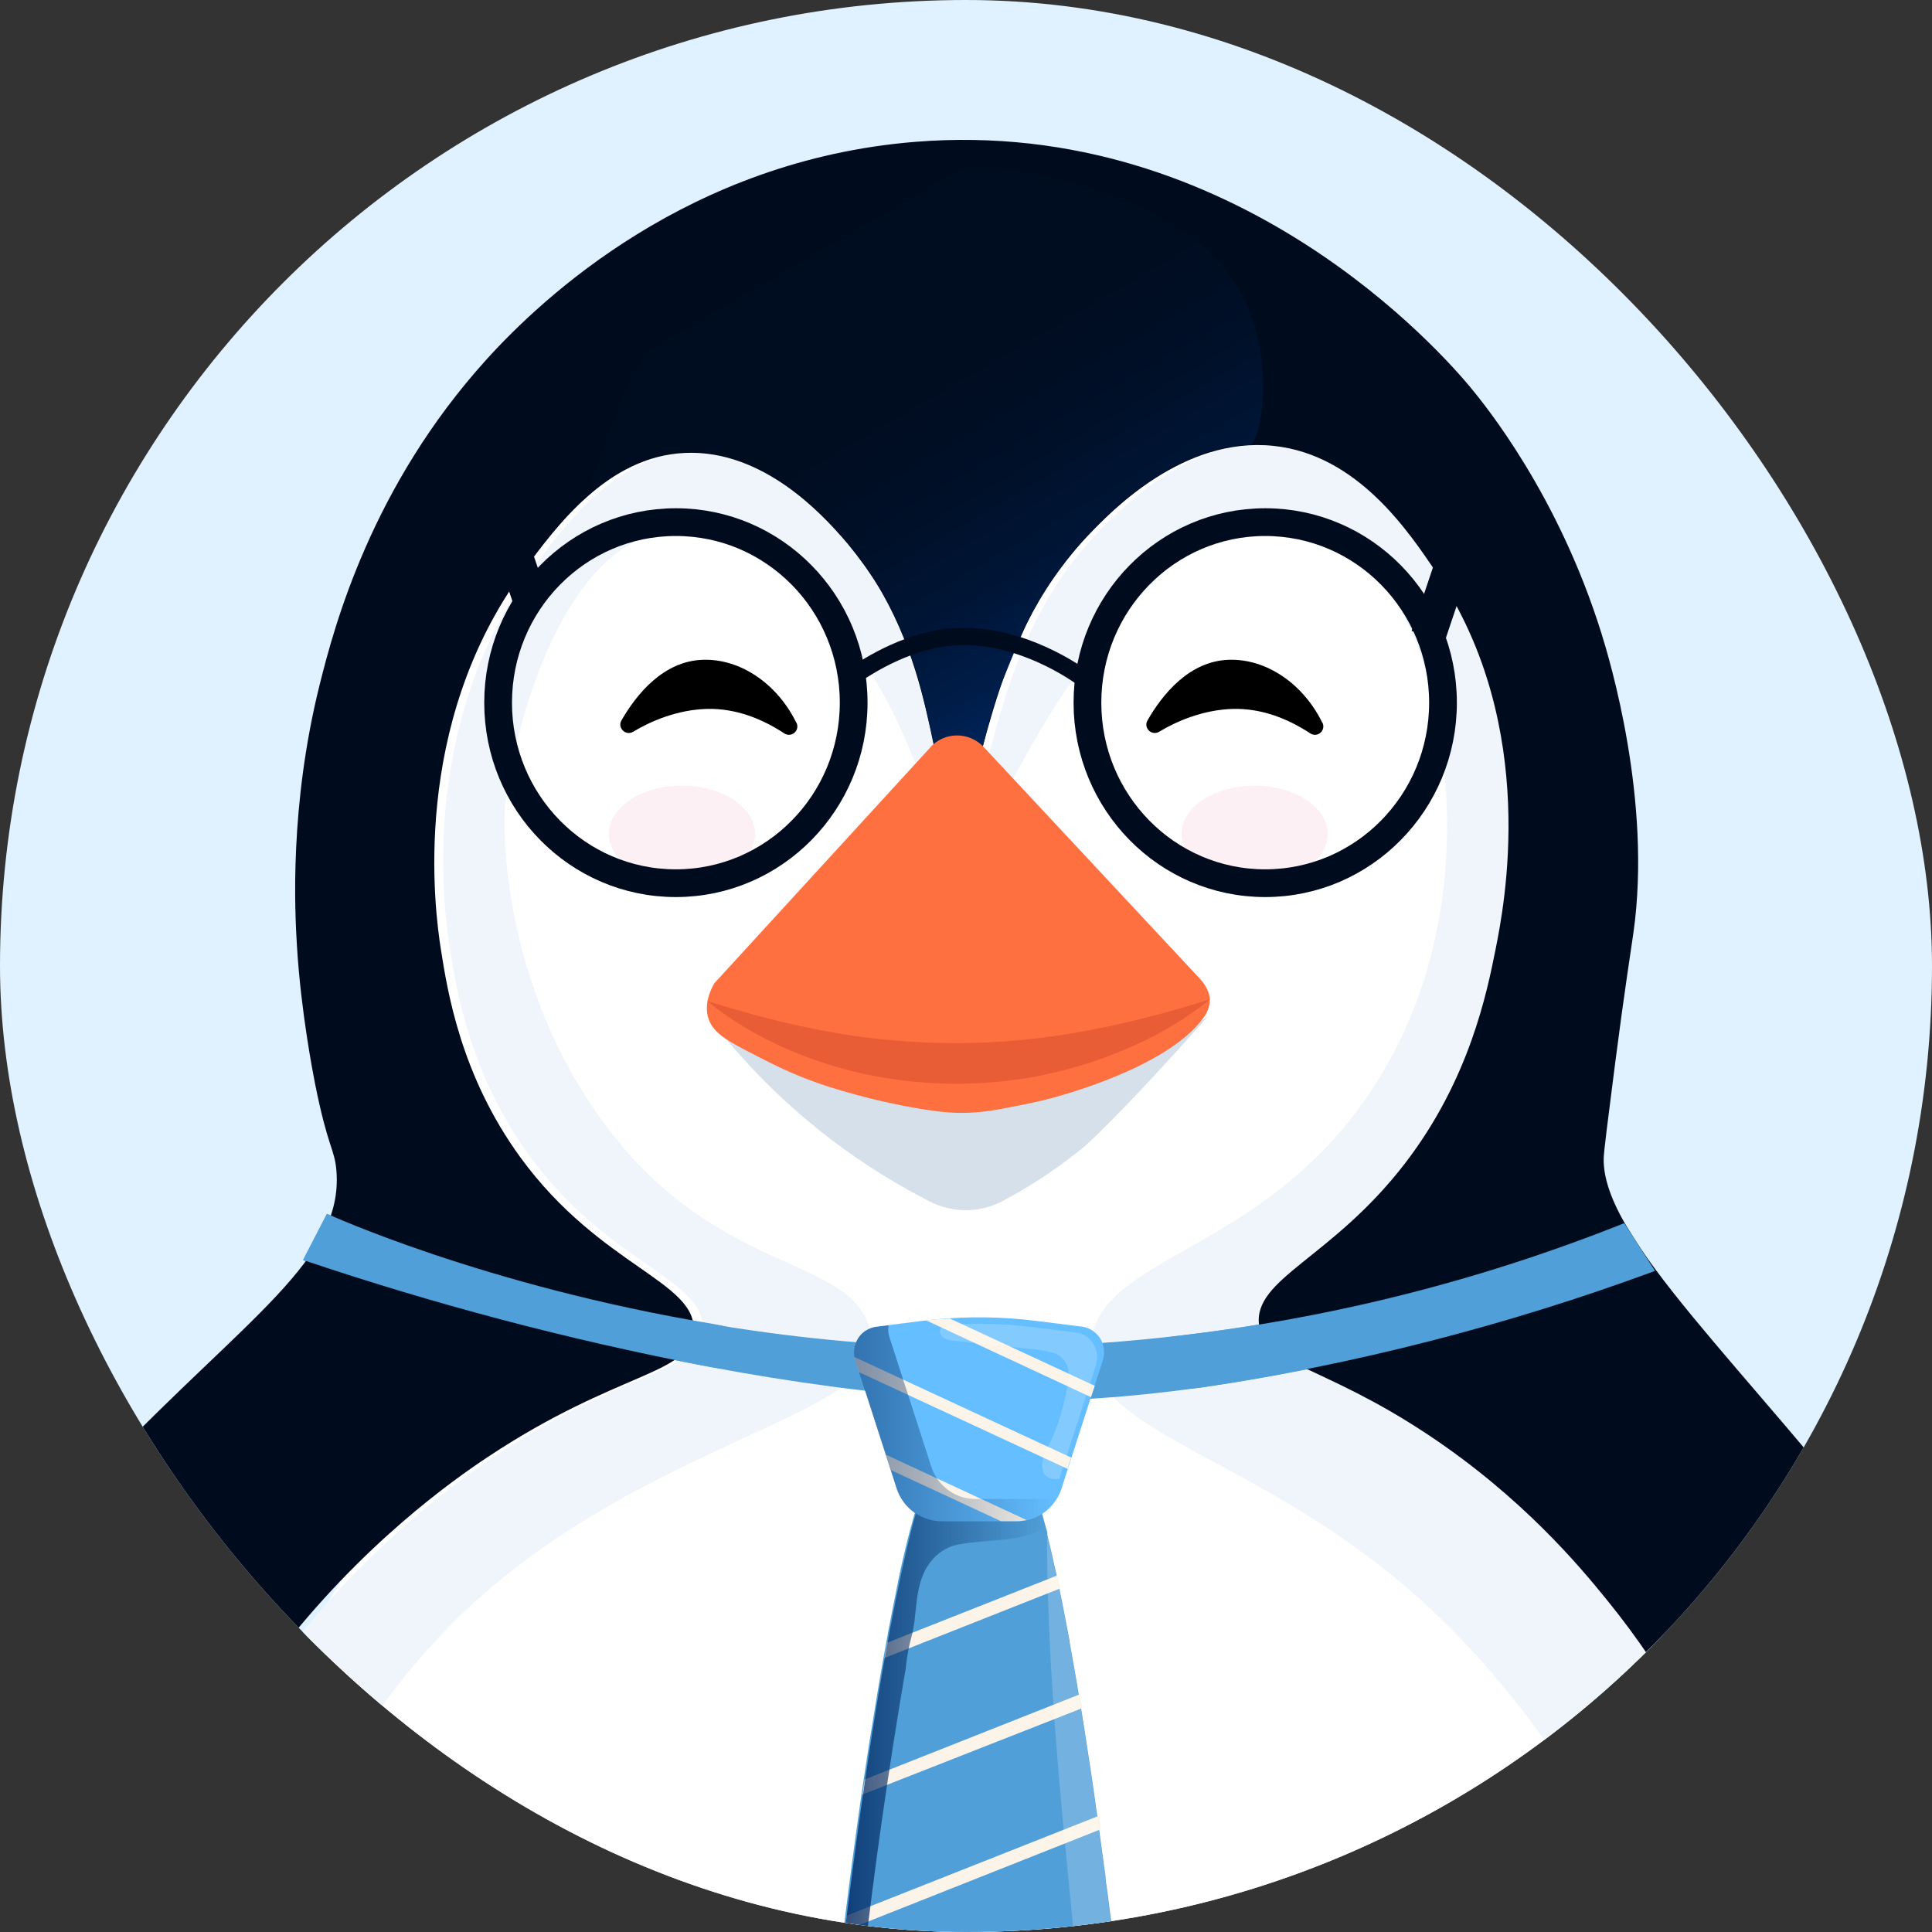
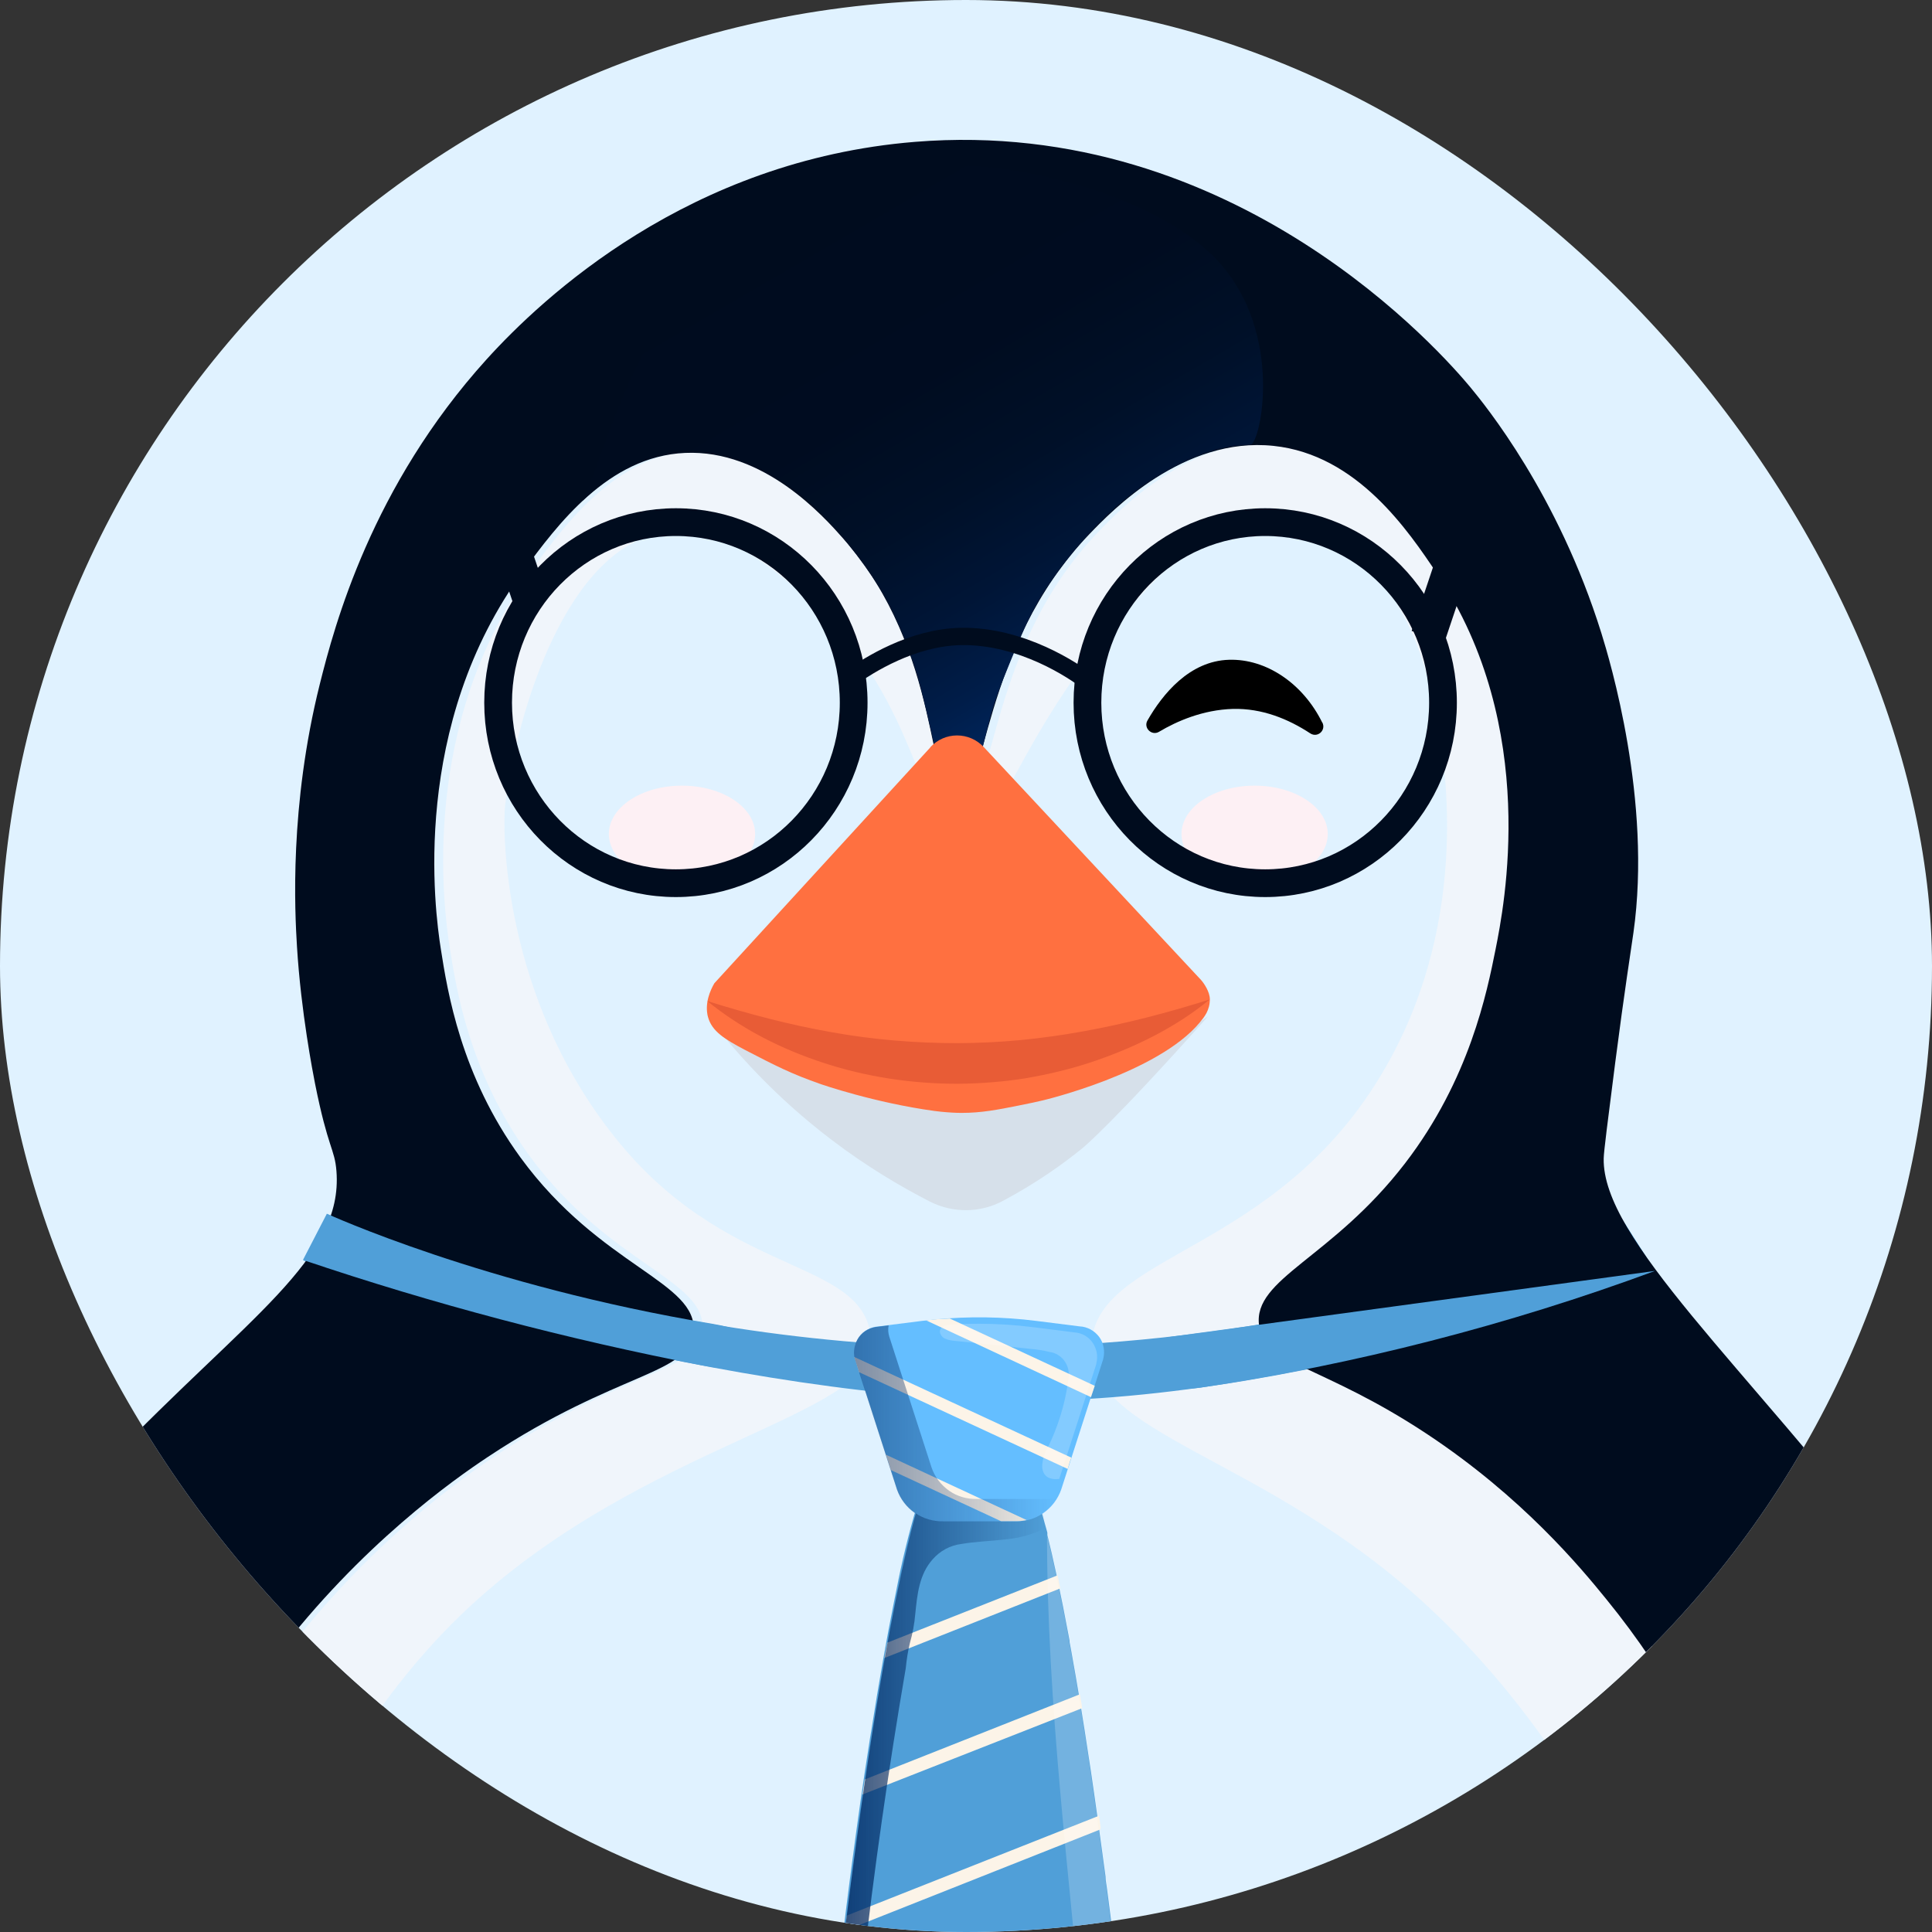
<svg xmlns="http://www.w3.org/2000/svg" width="28" height="28" viewBox="0 0 28 28" fill="none">
  <rect x="0" y="0" width="28" height="28" fill="#333333" stroke="none" />
  <g clip-path="url(#clip0_9122_511845)">
    <rect width="28" height="28" rx="14" fill="#E0F2FF" />
-     <path d="M28.594 31.94C28.594 40.118 32.381 46.788 28.741 51.35C27.327 53.122 21.391 59.775 18.812 59.527C14.877 59.148 14.436 54.18 14.436 54.18C13.851 54.964 9.554 59.768 7.588 59.527C5.293 59.246 -1.2 50.938 -1.996 49.513C-4.888 44.348 0.58 40.335 0.58 31.94C0.58 26.422 7 22.945 6.041 18.491C3.832 8.23 9.591 3.738 14.586 3.738C19.582 3.738 24.712 9.346 21.726 17.537C20.222 21.666 28.594 26.678 28.594 31.938V31.94Z" fill="white" />
    <path d="M16.298 8.888C14.67 10.763 14.546 12.08 13.967 12.054C13.29 12.022 13.372 10.203 11.754 8.725C11.304 8.315 10.501 7.581 9.632 7.713C8.222 7.927 7.5 10.282 7.321 11.666C7.286 11.941 7.241 14.471 8.992 16.581C10.664 18.594 12.628 18.212 12.628 19.5C12.628 20.516 9.347 20.936 6.814 23.278C3.896 25.976 2.441 30.988 3.157 35.559C3.468 37.556 4.217 39.697 5.34 41.5C5.201 41.379 5.063 41.252 4.925 41.123C1.42 37.828 0.57 30.113 3.143 25.482C3.44 24.948 3.767 24.449 4.12 23.984C5.359 22.356 6.714 21.408 7.204 21.082C9.083 19.839 10.125 19.899 10.18 19.275C10.244 18.543 8.834 18.339 7.671 16.747C6.807 15.56 6.613 14.337 6.517 13.727C6.429 13.163 6.069 10.479 7.722 8.237C8.199 7.59 8.939 6.585 10.059 6.534C11.201 6.483 12.065 7.456 12.349 7.772C13.802 9.406 13.556 11.518 13.989 11.536C14.434 11.551 14.33 9.358 15.917 7.71C16.241 7.373 17.279 6.292 18.586 6.43C19.802 6.557 20.542 7.664 20.958 8.286C22.447 10.515 21.925 13.119 21.805 13.727C21.68 14.346 21.427 15.611 20.489 16.83C19.427 18.21 18.285 18.497 18.375 19.174C18.448 19.744 19.286 19.742 20.808 20.75C22.189 21.665 23.031 22.681 23.41 23.144C24.357 24.305 24.841 25.36 25.084 25.902C26.501 29.031 26.449 32.472 26.209 34.09C26.081 34.974 25.322 39.565 22.085 42.174C21.765 42.431 21.451 42.669 21.145 42.886C22.828 41.259 24.502 38.359 24.913 35.037C25.452 30.683 23.704 26.076 20.692 23.28C18.324 21.082 15.765 20.805 15.816 19.502C15.868 18.136 18.504 18.206 20.075 15.479C21.357 13.253 20.92 10.918 20.816 10.361C20.57 9.055 20.073 8.429 19.77 8.126C19.513 7.87 19.104 7.46 18.532 7.41C18.205 7.38 17.549 7.445 16.298 8.891V8.888Z" fill="#F0F5FB" />
    <path d="M10.24 14.702C10.636 15.224 11.223 15.89 12.054 16.521C12.554 16.902 13.042 17.191 13.476 17.414C13.81 17.583 14.204 17.581 14.533 17.405C15.04 17.135 15.42 16.858 15.693 16.636C15.693 16.636 16.128 16.28 17.508 14.729C17.043 15.051 15.755 15.85 13.929 15.86C12.033 15.871 10.698 15.027 10.242 14.704L10.24 14.702Z" fill="#D6E0EA" />
    <path d="M18.183 12.789C18.768 12.789 19.243 12.475 19.243 12.087C19.243 11.7 18.768 11.386 18.183 11.386C17.598 11.386 17.123 11.7 17.123 12.087C17.123 12.475 17.598 12.789 18.183 12.789Z" fill="#FDF0F4" />
    <path d="M9.884 12.789C10.47 12.789 10.944 12.475 10.944 12.087C10.944 11.7 10.47 11.386 9.884 11.386C9.299 11.386 8.824 11.7 8.824 12.087C8.824 12.475 9.299 12.789 9.884 12.789Z" fill="#FDF0F4" />
    <path d="M19.165 10.472C19.221 10.585 19.095 10.697 18.99 10.629C18.67 10.419 18.291 10.264 17.869 10.274C17.432 10.287 17.055 10.452 16.797 10.606C16.69 10.669 16.567 10.547 16.631 10.44C16.846 10.065 17.236 9.578 17.813 9.562C18.348 9.546 18.882 9.902 19.163 10.472H19.165Z" fill="black" />
-     <path d="M11.542 10.472C11.598 10.585 11.472 10.697 11.367 10.629C11.047 10.419 10.667 10.264 10.246 10.274C9.809 10.287 9.432 10.452 9.174 10.606C9.067 10.669 8.944 10.547 9.007 10.44C9.223 10.065 9.613 9.578 10.19 9.562C10.725 9.546 11.259 9.902 11.54 10.472H11.542Z" fill="black" />
    <path d="M23.986 18.415C23.986 18.415 18.666 20.474 14.246 20.292C9.578 20.095 4.396 18.267 4.396 18.267L4.743 17.597C4.743 17.597 8.878 19.497 14.141 19.529C17.36 19.529 20.549 18.917 23.547 17.729L23.986 18.416V18.415Z" fill="#509FD8" />
    <path d="M16.809 35.953C16.809 35.953 16.809 35.968 16.802 35.975C16.785 36.039 16.764 36.108 16.737 36.185C16.548 36.757 16.293 37.301 15.976 37.811C15.921 37.901 15.863 37.992 15.8 38.089C15.796 38.095 15.794 38.1 15.791 38.105C15.751 38.169 15.705 38.232 15.655 38.297L15.593 38.386C15.543 38.456 15.49 38.525 15.436 38.601C15.35 38.715 15.258 38.83 15.161 38.948C14.874 39.293 14.567 39.623 14.241 39.932L14.184 39.981L14.126 39.932C13.946 39.761 13.778 39.59 13.622 39.422L13.486 39.283L13.414 39.203C13.377 39.161 13.342 39.121 13.307 39.078L13.279 39.047L13.176 38.925C12.956 38.657 12.749 38.378 12.557 38.089C12.522 38.036 12.489 37.985 12.455 37.932C12.191 37.515 11.966 37.076 11.778 36.617L11.712 36.444C11.647 36.266 11.6 36.113 11.565 35.991C11.511 35.797 11.492 35.596 11.507 35.395C11.52 35.226 11.532 35.061 11.547 34.897C11.547 34.826 11.556 34.757 11.563 34.687C11.611 34.1 11.656 33.539 11.7 33.002C11.707 32.931 11.712 32.862 11.719 32.79C11.771 32.196 11.826 31.63 11.88 31.096C11.887 31.025 11.894 30.956 11.903 30.882C11.962 30.278 12.023 29.712 12.083 29.181L12.107 28.966C12.179 28.346 12.247 27.774 12.315 27.251C12.324 27.177 12.335 27.111 12.343 27.036C12.429 26.387 12.511 25.81 12.592 25.301C12.602 25.227 12.614 25.162 12.627 25.084C12.746 24.328 12.854 23.73 12.947 23.263C12.963 23.184 12.977 23.11 12.992 23.039C13.071 22.63 13.169 22.226 13.288 21.826H15.069C15.069 21.826 15.095 21.902 15.14 22.073C15.153 22.115 15.165 22.163 15.179 22.212C15.179 22.216 15.179 22.218 15.179 22.221C15.179 22.23 15.179 22.239 15.179 22.247C15.256 22.556 15.366 23.05 15.501 23.778C15.501 23.785 15.501 23.792 15.501 23.799C15.511 23.854 15.523 23.908 15.532 23.966C15.609 24.393 15.693 24.892 15.78 25.476L15.809 25.664C15.877 26.122 15.945 26.63 16.022 27.194C16.022 27.258 16.038 27.323 16.045 27.387C16.108 27.861 16.169 28.37 16.232 28.917C16.241 28.98 16.248 29.045 16.255 29.111C16.309 29.596 16.365 30.11 16.421 30.657C16.421 30.72 16.435 30.785 16.44 30.851C16.491 31.343 16.54 31.859 16.59 32.402C16.59 32.467 16.603 32.532 16.608 32.598C16.653 33.097 16.699 33.617 16.744 34.158C16.744 34.223 16.755 34.287 16.76 34.354C16.788 34.69 16.816 35.036 16.844 35.389C16.863 35.577 16.851 35.767 16.807 35.951L16.809 35.953Z" fill="#509FD8" />
    <path d="M15.367 23.02L12.82 24.028C12.827 23.986 12.836 23.942 12.843 23.901C12.85 23.861 12.855 23.836 12.861 23.806L15.327 22.831C15.337 22.873 15.346 22.921 15.355 22.97C15.36 22.981 15.364 23 15.367 23.02Z" fill="#FCF4E8" />
    <path d="M15.684 24.756L12.5 26.007C12.507 25.965 12.512 25.924 12.519 25.886C12.526 25.847 12.53 25.82 12.533 25.789L15.65 24.555C15.659 24.604 15.668 24.657 15.677 24.708C15.68 24.727 15.68 24.743 15.684 24.756Z" fill="#FCF4E8" />
    <path d="M15.948 26.513L12.248 27.98C12.248 27.941 12.257 27.902 12.262 27.863L12.274 27.761L15.928 26.315C15.937 26.372 15.944 26.428 15.951 26.485L15.948 26.511V26.513Z" fill="#FCF4E8" />
    <path d="M12.331 30.194C12.348 30.019 12.366 29.846 12.383 29.672C12.42 29.305 12.459 28.935 12.501 28.568C12.668 27.1 12.877 25.635 13.127 24.177C13.139 24.055 13.158 23.933 13.186 23.815C13.226 23.676 13.253 23.533 13.265 23.389C13.293 23.119 13.319 22.819 13.517 22.599C13.623 22.477 13.769 22.398 13.928 22.377C14.139 22.341 14.355 22.336 14.57 22.31C14.781 22.292 14.99 22.232 15.178 22.133C15.119 21.908 15.088 21.812 15.088 21.812H13.31C13.31 21.812 12.668 23.706 11.972 30.4C11.963 30.484 11.955 30.569 11.944 30.655C11.808 32.027 11.663 33.594 11.523 35.387C11.507 35.588 11.528 35.789 11.582 35.983C11.769 36.658 12.371 38.255 14.136 39.932L14.194 39.983L14.251 39.932C14.388 39.803 14.519 39.671 14.642 39.544C14.145 39.23 13.702 38.836 13.331 38.377C12.616 37.541 12.088 36.529 12.014 35.472C11.955 34.599 12.063 33.698 12.119 32.827C12.173 31.958 12.243 31.07 12.332 30.195L12.331 30.194Z" fill="url(#paint0_linear_9122_511845)" />
    <path d="M15.989 19.696L15.428 21.438L15.38 21.587C15.331 21.727 15.24 21.845 15.121 21.928C15.002 22.011 14.859 22.053 14.714 22.048H13.666C13.521 22.051 13.379 22.009 13.26 21.926C13.141 21.843 13.05 21.725 13.001 21.586L12.391 19.692C12.377 19.638 12.375 19.581 12.386 19.527C12.396 19.472 12.419 19.419 12.45 19.375C12.484 19.329 12.526 19.292 12.575 19.267C12.623 19.241 12.678 19.227 12.732 19.223L13.358 19.144L13.547 19.123C14.039 19.075 14.532 19.082 15.022 19.144L15.648 19.223C15.702 19.225 15.756 19.241 15.805 19.267C15.854 19.294 15.896 19.331 15.93 19.375C15.963 19.421 15.986 19.472 15.994 19.527C16.005 19.581 16.003 19.638 15.989 19.692V19.696Z" fill="#64BEFF" />
    <path d="M14.876 22.03C14.83 22.04 14.785 22.046 14.739 22.046H14.507L12.91 21.305L12.875 21.192L12.84 21.083L14.879 22.03H14.876Z" fill="#FCF4E8" />
    <path d="M12.383 19.667L15.526 21.125L15.503 21.192L15.474 21.289L12.451 19.887L12.418 19.783L12.39 19.695C12.386 19.686 12.385 19.676 12.383 19.665V19.667Z" fill="#FCF4E8" />
    <path d="M13.765 19.109L15.866 20.084L15.843 20.153L15.811 20.248L13.422 19.136L13.48 19.129C13.518 19.129 13.553 19.12 13.591 19.118C13.63 19.118 13.707 19.113 13.765 19.109Z" fill="#FCF4E8" />
    <path opacity="0.5" d="M15.322 21.718C15.258 21.823 15.167 21.907 15.06 21.965C14.953 22.023 14.834 22.052 14.712 22.05H13.664C13.519 22.053 13.377 22.011 13.258 21.928C13.139 21.845 13.048 21.727 12.999 21.588L12.389 19.696C12.375 19.642 12.373 19.585 12.384 19.531C12.394 19.476 12.417 19.423 12.448 19.379C12.482 19.333 12.524 19.296 12.573 19.271C12.622 19.245 12.676 19.231 12.73 19.227L12.879 19.208C12.868 19.263 12.872 19.321 12.889 19.374L13.5 21.265C13.547 21.405 13.638 21.523 13.757 21.606C13.876 21.689 14.019 21.729 14.164 21.724H15.212C15.249 21.724 15.286 21.722 15.322 21.717V21.718Z" fill="url(#paint1_linear_9122_511845)" />
    <path opacity="0.2" d="M15.89 19.765L15.351 21.434C15.204 21.45 15.113 21.395 15.104 21.256C15.108 21.143 15.143 21.034 15.204 20.941C15.262 20.819 15.311 20.695 15.353 20.567C15.419 20.364 15.466 20.156 15.489 19.943C15.495 19.86 15.47 19.779 15.419 19.713C15.368 19.648 15.295 19.606 15.215 19.594C15.118 19.571 15.02 19.555 14.922 19.548L14.067 19.456L13.84 19.433C13.793 19.43 13.747 19.421 13.703 19.403C13.682 19.396 13.663 19.382 13.649 19.364C13.635 19.347 13.625 19.326 13.621 19.303C13.621 19.211 13.738 19.2 13.812 19.195C13.939 19.185 14.067 19.185 14.195 19.185C14.454 19.185 14.713 19.202 14.97 19.234L15.571 19.31C15.624 19.313 15.675 19.329 15.72 19.354C15.766 19.38 15.806 19.416 15.836 19.46C15.865 19.504 15.886 19.553 15.895 19.604C15.904 19.655 15.902 19.71 15.888 19.761L15.89 19.765Z" fill="white" />
    <path opacity="0.2" d="M16.809 35.952C16.809 35.952 16.809 35.968 16.802 35.975C16.785 36.039 16.764 36.107 16.737 36.185C16.548 36.756 16.293 37.301 15.976 37.81C15.921 37.9 15.863 37.992 15.8 38.089C15.796 38.094 15.794 38.099 15.791 38.105C15.749 38.168 15.705 38.232 15.655 38.297L15.593 38.385C15.543 38.456 15.49 38.524 15.436 38.6C15.354 38.724 15.263 38.84 15.161 38.947C15.149 38.96 15.135 38.972 15.121 38.983C15.154 38.9 15.188 38.815 15.221 38.734C15.326 38.473 15.431 38.216 15.534 37.955C15.863 37.119 16.069 36.412 16.101 35.513C16.101 35.404 16.108 35.293 16.109 35.184C16.139 33.359 15.879 31.52 15.721 29.701C15.501 27.187 15.174 24.735 15.174 22.212C15.174 22.214 15.174 22.217 15.174 22.221C15.174 22.23 15.174 22.238 15.174 22.247C15.251 22.556 15.361 23.049 15.495 23.777C15.495 23.785 15.495 23.791 15.495 23.799C15.506 23.853 15.518 23.908 15.527 23.966C15.604 24.393 15.688 24.892 15.775 25.475L15.803 25.664C15.871 26.122 15.94 26.63 16.017 27.194C16.017 27.258 16.032 27.323 16.039 27.386C16.101 27.86 16.164 28.37 16.227 28.916C16.235 28.98 16.242 29.045 16.249 29.11C16.303 29.595 16.36 30.11 16.416 30.656C16.416 30.72 16.43 30.785 16.435 30.85C16.485 31.342 16.534 31.859 16.585 32.402C16.585 32.467 16.597 32.532 16.603 32.597C16.648 33.096 16.694 33.616 16.739 34.158C16.739 34.223 16.75 34.286 16.755 34.353C16.783 34.69 16.811 35.036 16.839 35.388C16.86 35.578 16.851 35.769 16.809 35.956V35.952Z" fill="white" />
    <path d="M32.872 34.965C31.455 24.047 23.19 19.118 23.242 16.787C23.244 16.689 23.299 16.258 23.409 15.4C23.54 14.383 23.643 13.732 23.673 13.517C23.944 11.604 23.33 9.566 23.209 9.178C22.58 7.162 21.521 5.868 21.306 5.608C20.934 5.162 17.925 1.677 13.26 2.056C9.985 2.322 7.864 4.311 7.052 5.208C5.385 7.049 4.848 9.062 4.635 9.914C4.192 11.685 4.273 13.212 4.304 13.718C4.362 14.668 4.537 15.557 4.565 15.701C4.755 16.653 4.85 16.644 4.876 16.972C4.976 18.249 3.587 19.084 1.567 21.188C1.518 21.239 0.472 22.3 -0.375 23.418C-1.641 25.093 -2.693 26.956 -3.48 28.943C-4.265 30.93 -4.792 33.033 -5.04 35.162C-5.149 36.1 -5.373 38.503 -4.961 41.55C-4.638 43.937 -3.992 48.7 -0.456 53.01C1.054 54.851 2.691 56.076 3.882 56.852C3.366 56.379 2.679 55.729 1.997 54.892C1.761 54.601 1.003 53.65 0.148 52.147C-0.468 51.064 -1.699 49.093 -2.455 46.937C-2.539 46.697 -2.285 46.48 -2.065 46.602C-0.91 47.235 0.846 48.154 2.532 48.591C5.249 49.296 7.306 49.22 7.734 49.201C8.586 49.162 11.024 49.074 13.213 47.535C13.743 47.161 14.211 46.803 14.173 46.419C14.107 45.752 12.599 45.446 12.072 45.324C12.072 45.324 8.299 44.448 4.796 41.153C1.29 37.858 0.44 30.143 3.013 25.512C3.31 24.976 3.636 24.479 3.991 24.014C5.231 22.386 6.585 21.436 7.075 21.112C8.953 19.867 9.996 19.929 10.052 19.303C10.117 18.573 8.705 18.367 7.543 16.775C6.678 15.588 6.485 14.367 6.389 13.755C6.3 13.191 5.941 10.508 7.592 8.265C8.07 7.618 8.81 6.613 9.929 6.564C11.072 6.513 11.936 7.484 12.219 7.803C13.673 9.438 13.424 11.55 13.862 11.567C14.304 11.585 14.203 9.39 15.787 7.742C16.111 7.405 17.15 6.324 18.457 6.462C19.672 6.589 20.414 7.698 20.829 8.318C22.319 10.546 21.796 13.15 21.675 13.758C21.551 14.377 21.299 15.643 20.362 16.861C19.3 18.242 18.159 18.529 18.247 19.206C18.32 19.777 19.158 19.775 20.68 20.782C22.062 21.697 22.903 22.712 23.281 23.178C24.227 24.338 24.712 25.394 24.957 25.935C26.374 29.064 26.319 32.506 26.081 34.122C25.952 35.004 25.195 39.596 21.955 42.205C18.962 44.615 16.433 45.328 16.433 45.328C15.662 45.544 14.393 45.814 14.332 46.422C14.292 46.826 14.796 47.214 15.292 47.538C17.955 49.28 20.738 49.447 20.738 49.447C21.826 49.447 23.788 49.604 26.102 48.556C27.86 47.759 29.111 46.623 29.905 45.742C30.063 45.567 30.325 45.744 30.26 45.982C30.173 46.302 30.071 46.651 29.951 47.02C29.531 48.305 29.09 49.236 28.926 49.571C28.695 50.042 28.466 50.458 28.254 50.819C27.922 51.385 27.638 51.796 27.378 52.171C26.419 53.548 25.884 54.297 25.579 54.662C25.025 55.329 24.257 56.06 23.16 57.092C23.526 56.836 24.098 56.482 24.582 56.087C24.997 55.748 25.506 55.276 26.211 54.562C27.024 53.737 27.638 53.127 28.051 52.598C28.948 51.452 30.12 49.936 31.144 47.596C31.411 46.986 32.363 44.732 32.811 41.557C33.201 38.789 33.085 36.666 32.865 34.974L32.872 34.965Z" fill="#000C1E" />
    <path d="M13.547 2.417C12.718 2.514 11.188 2.842 10.149 3.944C9.077 5.083 8.732 6.673 8.443 7.258C8.443 7.258 9.059 6.594 9.871 6.56C10.144 6.537 10.476 6.56 10.87 6.738C11.352 6.957 11.685 7.175 12.132 7.695C12.549 8.178 12.806 8.591 12.932 8.857C13.122 9.264 13.124 9.279 13.266 9.698C13.362 9.985 13.537 10.784 13.537 10.784C13.871 10.537 14.191 10.788 14.237 10.846C14.298 10.622 14.354 10.301 14.536 9.851C14.868 9.03 14.985 8.757 15.335 8.281C16.002 7.378 16.575 7.008 16.95 6.802C17.595 6.447 17.933 6.461 18.123 6.445C18.267 6.433 18.615 4.841 17.663 3.796C16.738 2.777 14.527 2.303 13.546 2.417H13.547Z" fill="url(#paint2_linear_9122_511845)" />
    <path d="M13.484 10.831L10.353 14.25C10.294 14.352 10.208 14.542 10.261 14.74C10.318 14.948 10.504 15.062 10.797 15.216C11.242 15.447 11.464 15.561 11.898 15.713C11.898 15.713 12.676 15.983 13.544 16.101C13.678 16.119 13.803 16.125 13.803 16.125C13.843 16.127 13.886 16.129 13.934 16.129C14.221 16.129 14.451 16.085 14.77 16.021C14.919 15.992 15.041 15.965 15.12 15.946C15.12 15.946 16.78 15.553 17.39 14.816C17.455 14.738 17.534 14.641 17.534 14.482C17.534 14.375 17.451 14.253 17.406 14.202L14.261 10.831C14.049 10.601 13.692 10.601 13.481 10.831H13.484Z" fill="#FF7040" />
    <path d="M10.25 14.508C10.864 14.699 11.448 14.854 12.055 14.96C12.66 15.069 13.269 15.118 13.878 15.118C14.182 15.117 14.486 15.102 14.789 15.074C15.094 15.044 15.396 15.002 15.699 14.947C16.306 14.838 16.918 14.679 17.532 14.485C17.033 14.896 16.43 15.189 15.812 15.395C15.503 15.497 15.183 15.573 14.859 15.628C14.536 15.679 14.207 15.704 13.88 15.707C13.224 15.707 12.566 15.61 11.945 15.407C11.324 15.205 10.752 14.915 10.25 14.508Z" fill="#E85C36" />
    <path d="M9.795 12.8C11.217 12.8 12.372 11.629 12.372 10.184C12.372 8.738 11.219 7.567 9.795 7.567C8.371 7.567 7.219 8.738 7.219 10.184C7.219 11.629 8.371 12.8 9.795 12.8Z" stroke="#000C1E" stroke-width="0.402" stroke-miterlimit="10" />
    <path d="M18.336 12.8C19.758 12.8 20.913 11.629 20.913 10.184C20.913 8.738 19.76 7.567 18.336 7.567C16.913 7.567 15.76 8.738 15.76 10.184C15.76 11.629 16.913 12.8 18.336 12.8Z" stroke="#000C1E" stroke-width="0.402" stroke-miterlimit="10" />
    <path d="M12.371 9.793C12.579 9.654 13.209 9.236 13.93 9.224C14.813 9.21 15.574 9.73 15.759 9.874" stroke="#000C1E" stroke-width="0.251" stroke-miterlimit="10" />
    <path d="M20.697 9.224L21.178 7.789C21.206 7.706 21.257 7.632 21.323 7.575C21.392 7.519 21.472 7.485 21.56 7.475C21.645 7.464 21.733 7.48 21.811 7.519C21.89 7.558 21.955 7.618 22 7.693L22.439 8.409" stroke="#000C1E" stroke-width="0.503" stroke-miterlimit="10" />
    <path d="M7.684 8.69L7.201 7.255C7.173 7.172 7.122 7.098 7.056 7.041C6.989 6.985 6.907 6.951 6.819 6.941C6.734 6.93 6.646 6.946 6.568 6.985C6.489 7.024 6.424 7.083 6.379 7.159L5.941 7.875" stroke="#000C1E" stroke-width="0.503" stroke-miterlimit="10" />
-     <path d="M23.986 18.419C21.852 19.207 19.644 19.773 17.398 20.111C16.349 20.257 16.123 19.471 17.036 19.364C19.265 19.111 21.451 18.561 23.54 17.727L23.986 18.419Z" fill="#509FD8" />
+     <path d="M23.986 18.419C21.852 19.207 19.644 19.773 17.398 20.111C16.349 20.257 16.123 19.471 17.036 19.364L23.986 18.419Z" fill="#509FD8" />
    <path d="M10.184 19.79C8.221 19.411 6.285 18.9 4.391 18.26L4.737 17.59C4.737 17.59 7.011 18.635 10.333 19.187C11.491 19.384 11.487 20.037 10.184 19.79Z" fill="#509FD8" />
  </g>
  <defs>
    <linearGradient id="paint0_linear_9122_511845" x1="11.516" y1="30.899" x2="15.165" y2="30.899" gradientUnits="userSpaceOnUse">
      <stop stop-color="#002760" />
      <stop offset="1" stop-color="#002760" stop-opacity="0" />
    </linearGradient>
    <linearGradient id="paint1_linear_9122_511845" x1="12.375" y1="20.629" x2="15.322" y2="20.629" gradientUnits="userSpaceOnUse">
      <stop stop-color="#002760" />
      <stop offset="1" stop-color="#002760" stop-opacity="0" />
    </linearGradient>
    <linearGradient id="paint2_linear_9122_511845" x1="15.659" y1="10.019" x2="11.54" y2="2.94" gradientUnits="userSpaceOnUse">
      <stop stop-color="#002459" />
      <stop offset="0.09" stop-color="#001D49" />
      <stop offset="0.24" stop-color="#001536" />
      <stop offset="0.41" stop-color="#001028" />
      <stop offset="0.62" stop-color="#000C20" />
      <stop offset="1" stop-color="#000C1E" />
    </linearGradient>
    <clipPath id="clip0_9122_511845">
      <rect width="28" height="28" rx="14" fill="white" />
    </clipPath>
  </defs>
</svg>